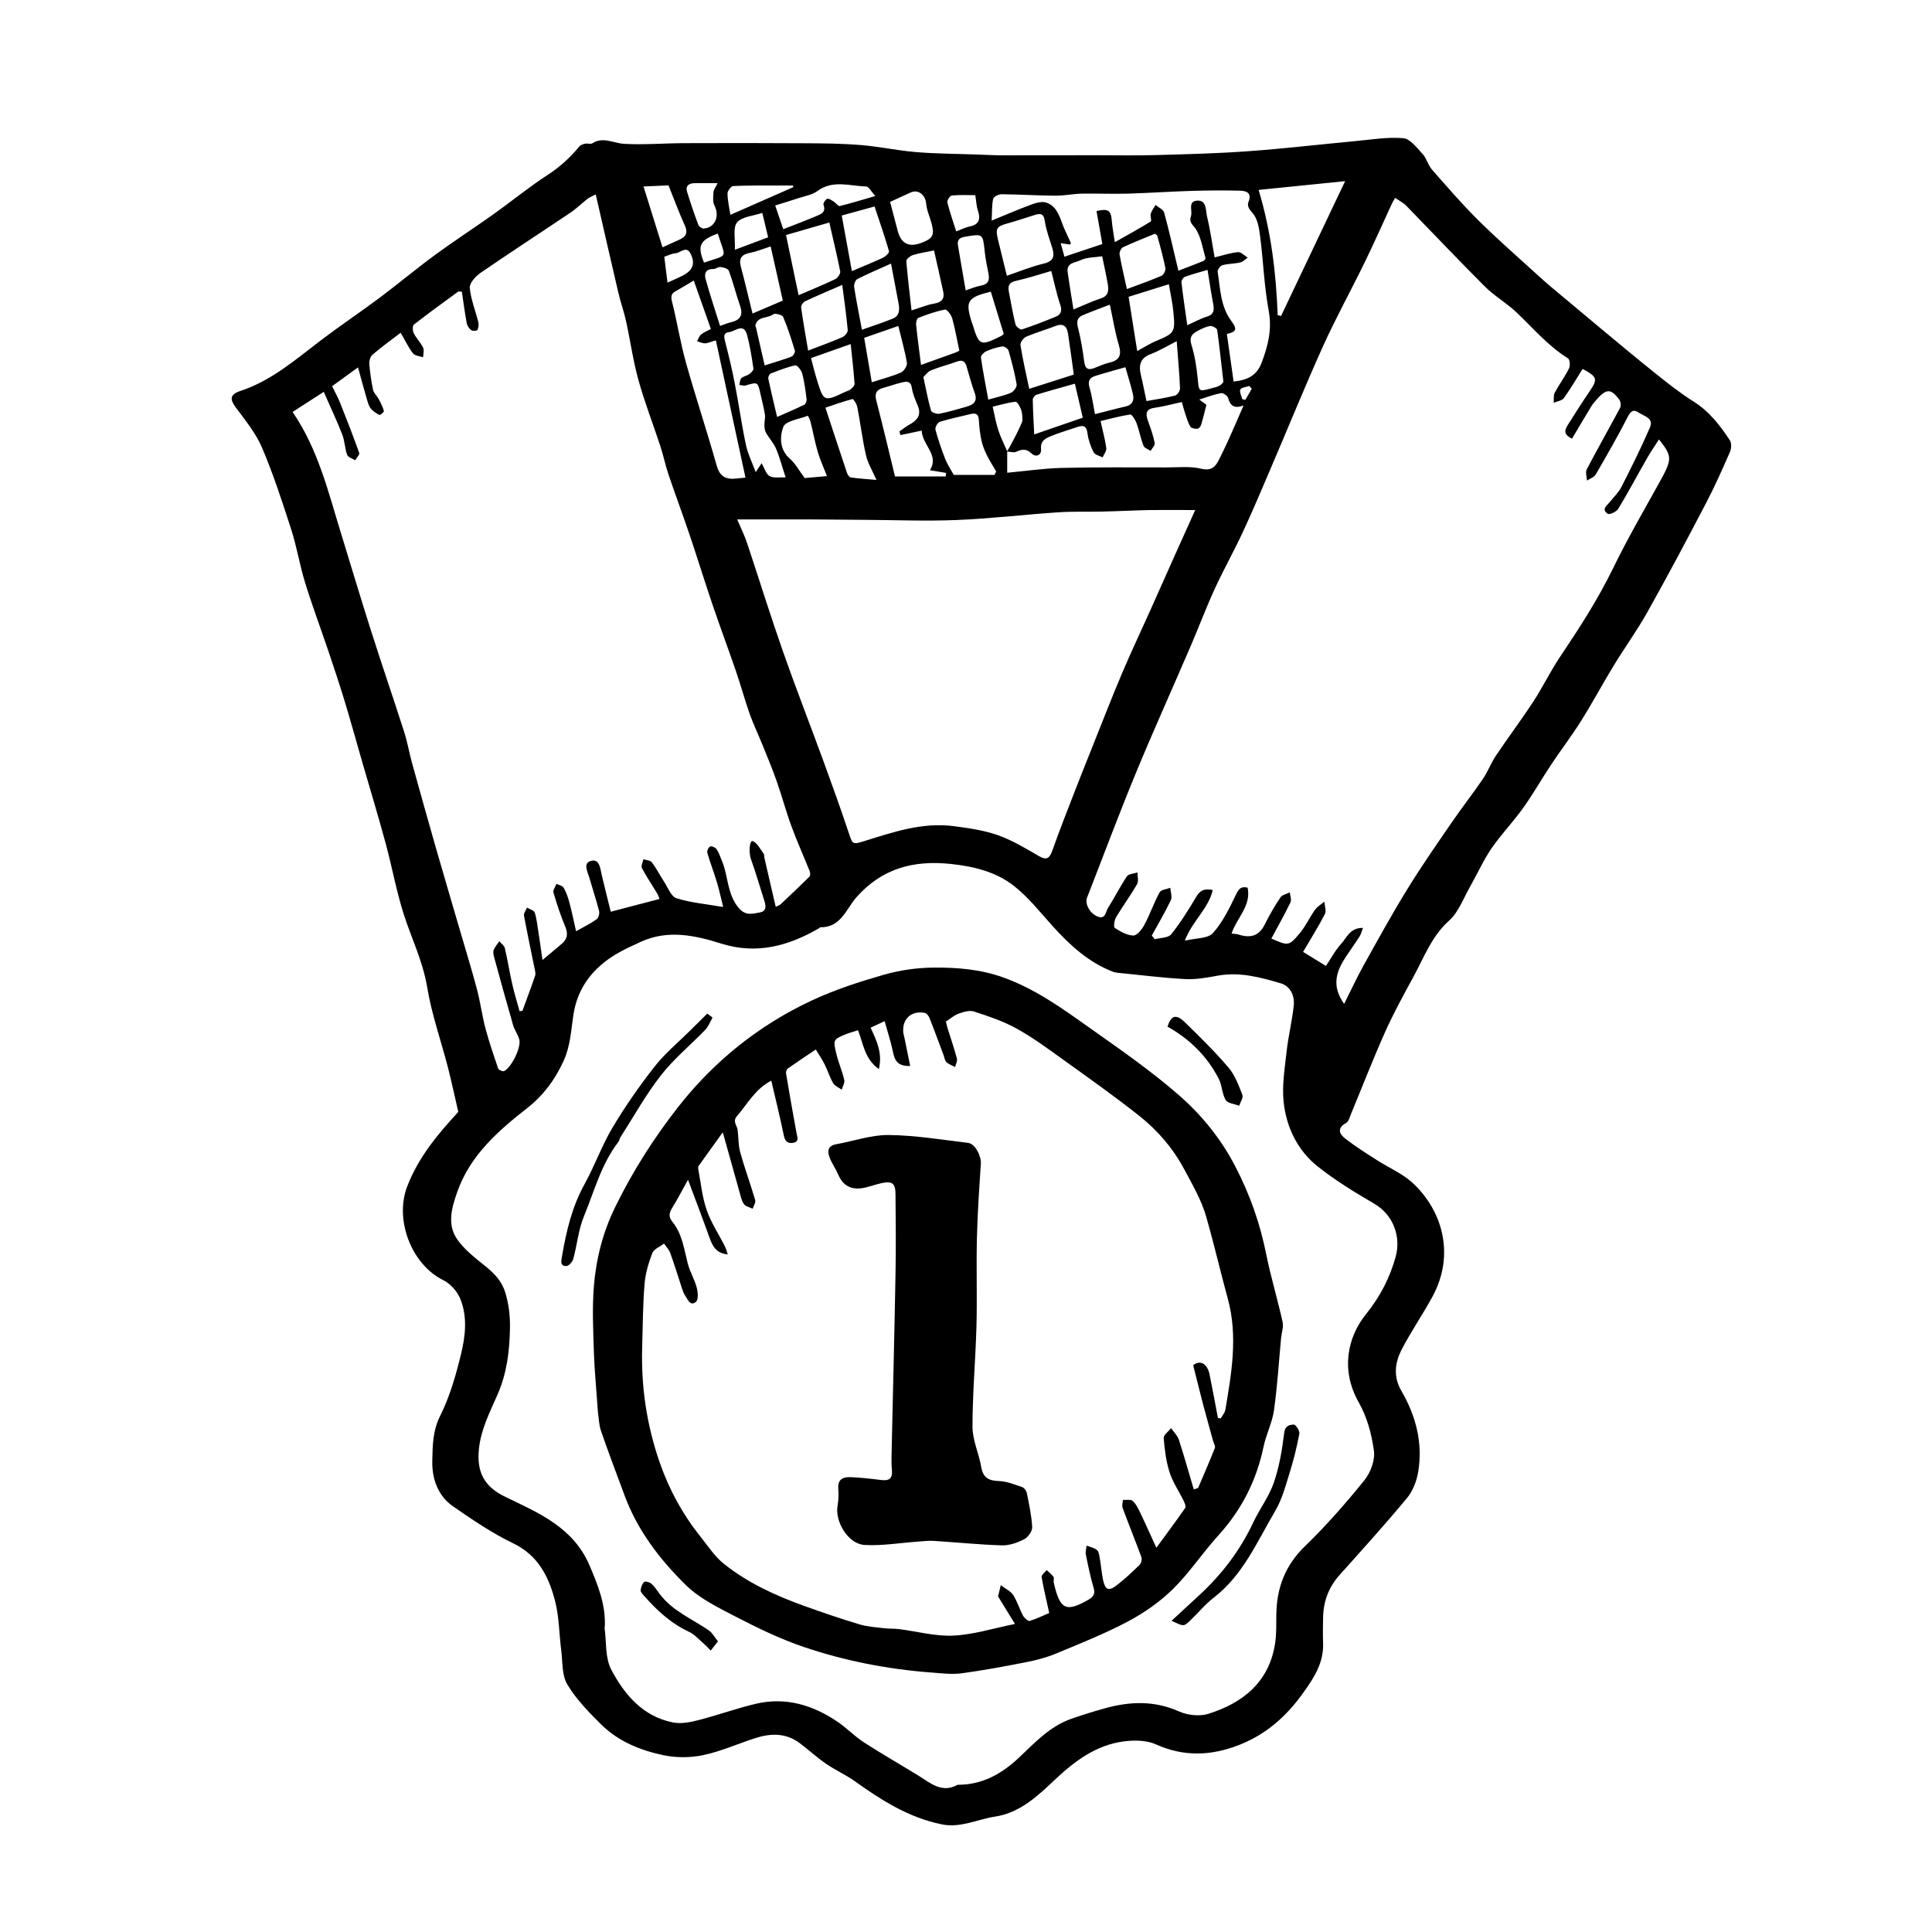
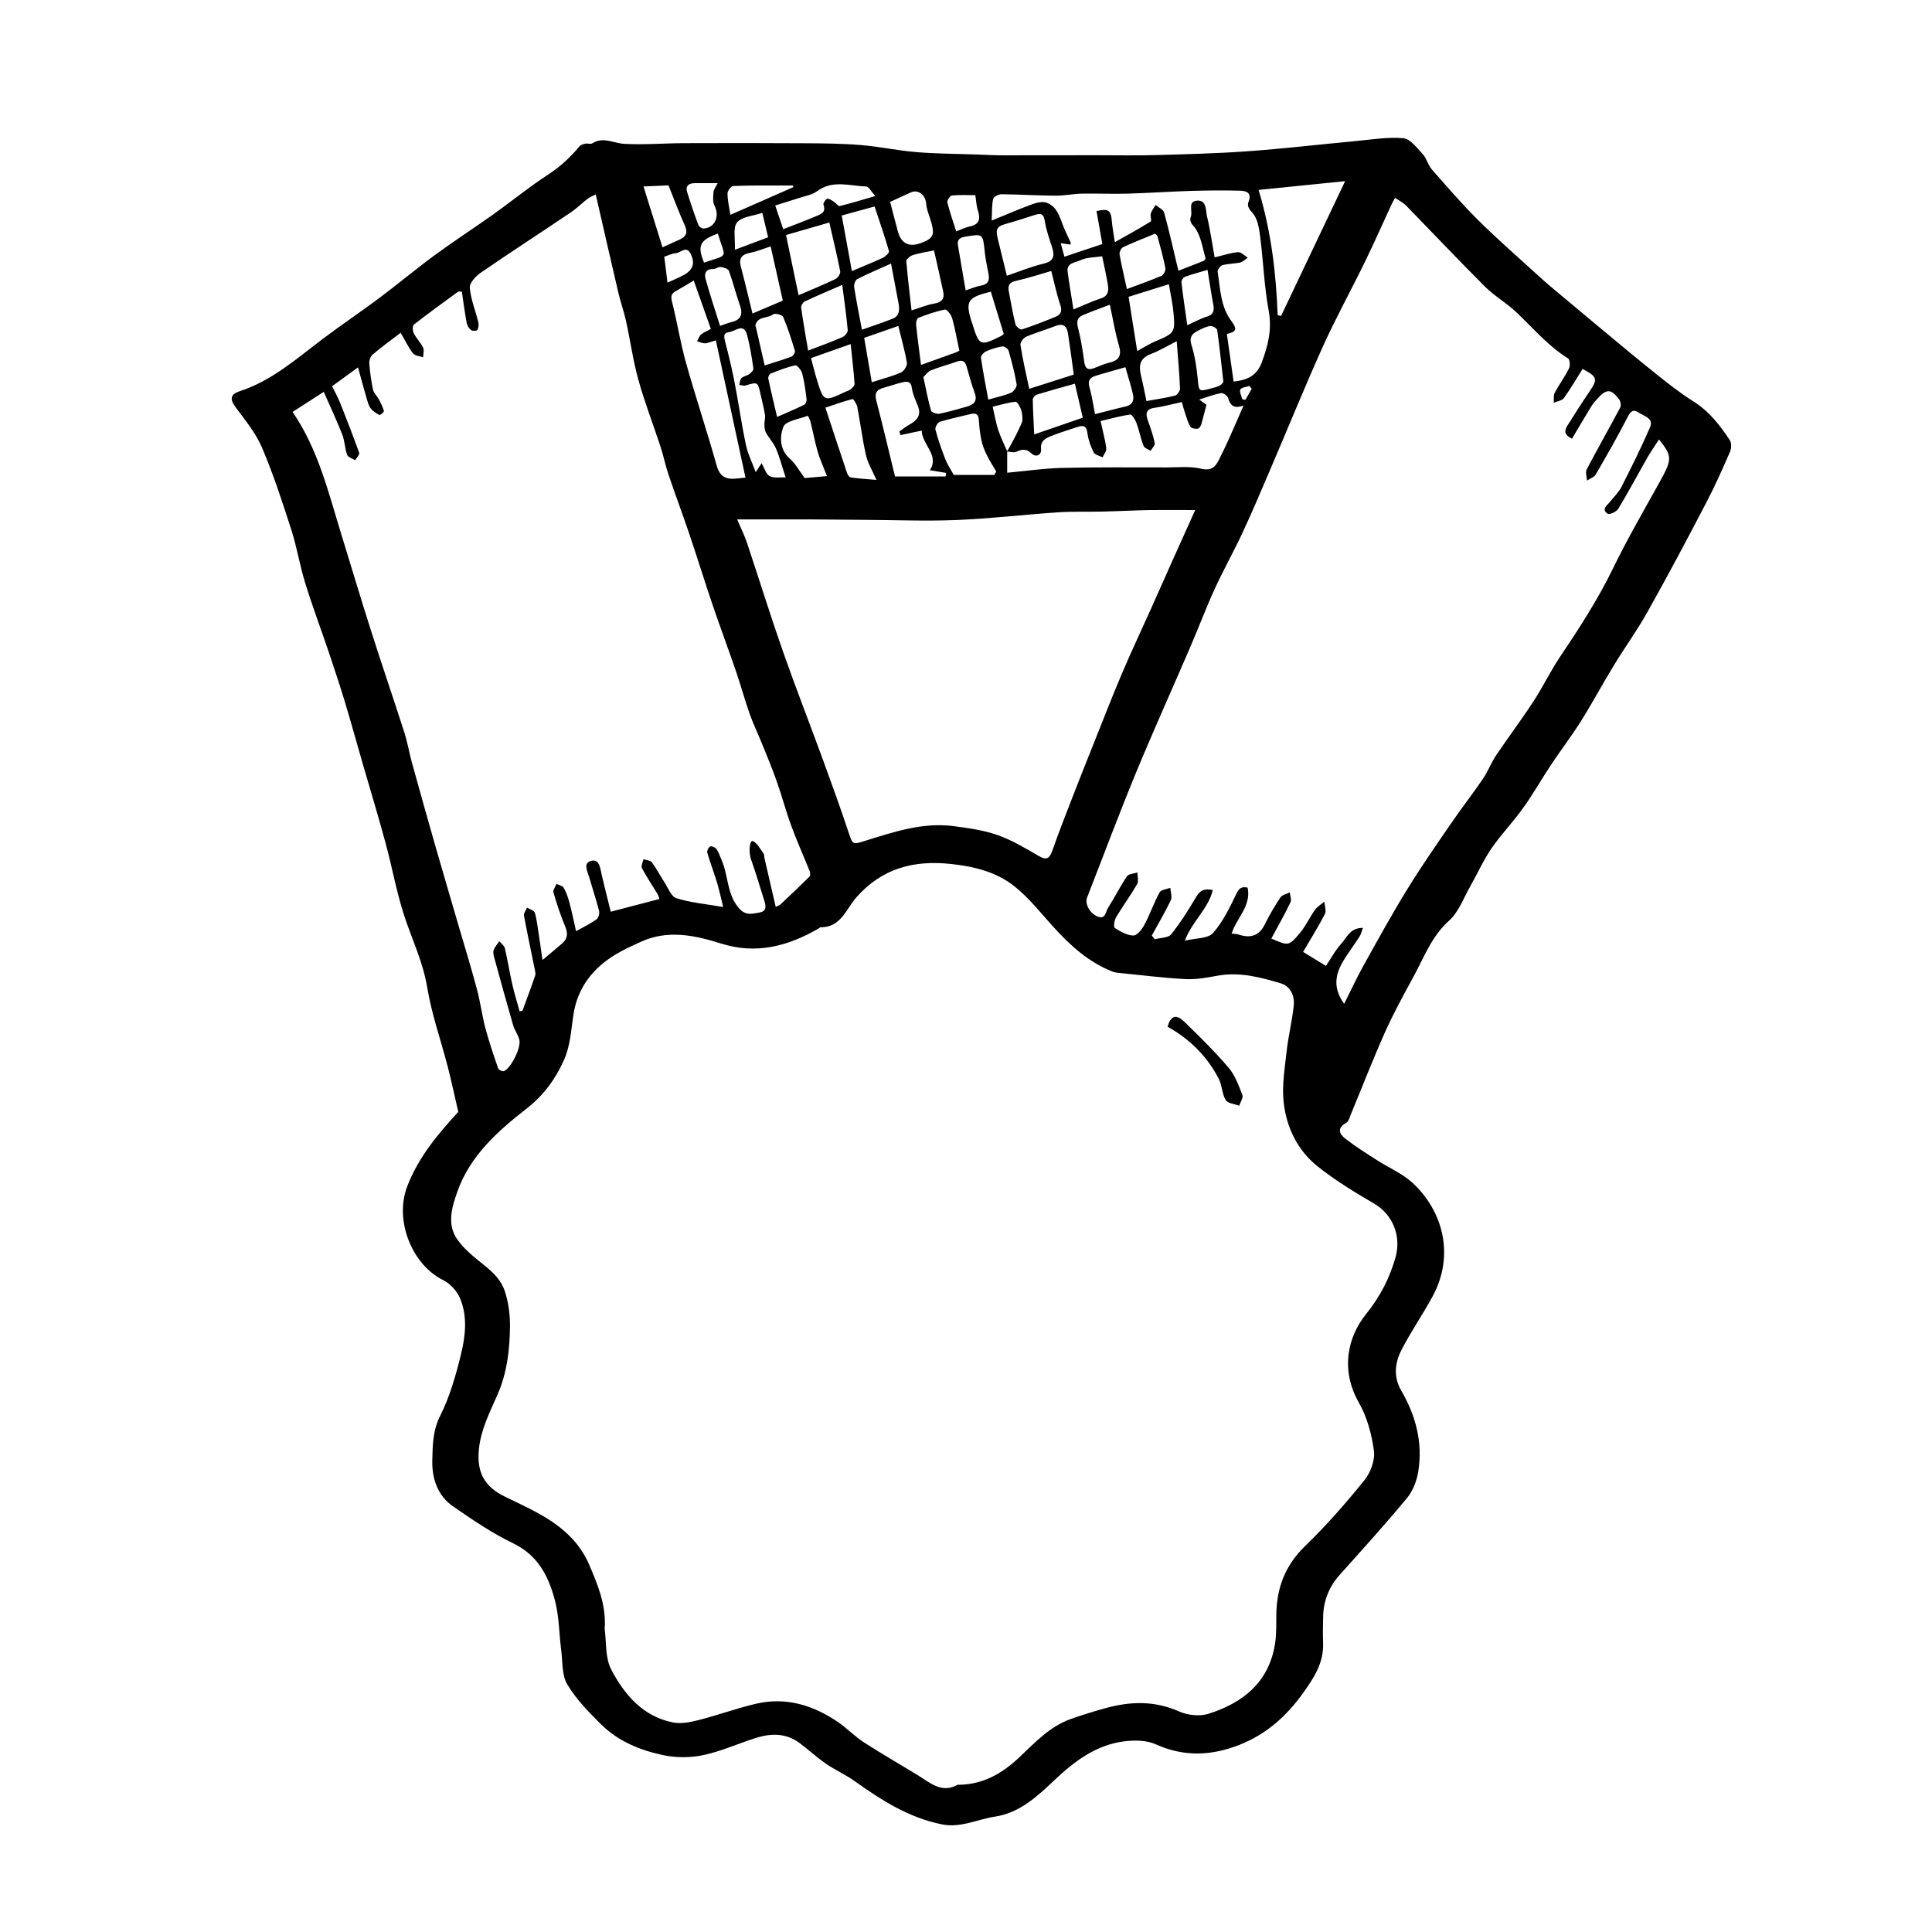
<svg xmlns="http://www.w3.org/2000/svg" width="300" height="300" viewBox="0 0 300 300" fill="none">
  <path d="M71.178 172.717C70.562 170.082 70.103 167.88 69.54 165.691C68.465 161.549 67.023 157.485 66.328 153.277C65.672 149.318 63.942 145.818 62.736 142.096C61.569 138.478 60.901 134.715 59.905 131.032C58.804 126.942 57.571 122.891 56.392 118.828C55.448 115.537 54.53 112.247 53.547 108.97C52.747 106.335 51.882 103.74 51.004 101.131C49.798 97.566 48.474 94.052 47.373 90.461C46.547 87.787 46.101 84.981 45.249 82.307C43.86 77.994 42.457 73.669 40.688 69.513C39.73 67.272 38.105 65.279 36.624 63.286C35.667 62.015 35.693 61.255 37.266 60.73C42.169 59.131 45.957 55.775 49.955 52.747C52.879 50.532 55.933 48.487 58.869 46.298C61.792 44.109 64.585 41.762 67.534 39.599C70.483 37.436 73.564 35.444 76.553 33.32C79.423 31.275 82.15 29.034 85.099 27.12C86.974 25.901 88.547 24.446 89.963 22.742C90.159 22.506 90.553 22.375 90.88 22.309C91.234 22.23 91.706 22.427 91.968 22.257C93.672 21.169 95.285 22.257 96.936 22.335C99.991 22.506 103.071 22.244 106.139 22.23C112.378 22.204 118.631 22.204 124.871 22.244C127.794 22.257 130.717 22.283 133.628 22.519C136.525 22.755 139.382 23.384 142.279 23.62C145.465 23.882 148.676 23.882 151.875 24C153.172 24.052 154.47 24.118 155.768 24.118C160.592 24.118 165.416 24.118 170.24 24.105C173.32 24.105 176.414 24.17 179.495 24.079C184.24 23.948 188.985 23.83 193.704 23.489C199.236 23.096 204.768 22.44 210.287 21.929C212.83 21.693 215.399 21.247 217.903 21.457C218.978 21.549 220.026 22.964 220.918 23.934C221.534 24.603 221.744 25.625 222.334 26.307C224.706 29.008 227.053 31.734 229.609 34.264C232.611 37.227 235.796 40.006 238.916 42.85C239.532 43.414 240.161 43.964 240.79 44.502C243.334 46.639 245.89 48.775 248.446 50.899C251.29 53.258 254.122 55.644 257.019 57.951C258.933 59.485 260.86 61.019 262.931 62.316C265.382 63.85 267.073 66.026 268.607 68.36C268.895 68.805 268.856 69.67 268.62 70.195C267.453 72.869 266.26 75.543 264.91 78.126C261.948 83.802 258.946 89.451 255.813 95.036C254.227 97.88 252.3 100.528 250.596 103.32C248.839 106.204 247.253 109.18 245.457 112.024C244.002 114.345 242.324 116.521 240.817 118.802C239.349 121.004 238.051 123.324 236.504 125.474C234.957 127.637 233.096 129.564 231.588 131.753C230.317 133.614 229.386 135.725 228.259 137.704C227.236 139.5 226.489 141.637 225.008 142.961C222.32 145.373 221.154 148.584 219.541 151.56C217.981 154.418 216.408 157.288 215.071 160.264C213.21 164.433 211.558 168.693 209.815 172.901C209.592 173.425 209.435 174.146 209.028 174.369C207.547 175.182 207.98 176.099 208.897 176.807C210.444 178.013 212.122 179.062 213.774 180.124C215.622 181.316 217.746 182.208 219.345 183.676C224.051 188.028 225.912 194.871 222.478 201.255C220.957 204.073 219.122 206.708 217.654 209.552C216.605 211.584 216.317 213.76 217.601 215.963C219.856 219.843 220.957 224.037 220.223 228.521C219.987 229.949 219.397 231.509 218.493 232.597C215.124 236.674 211.558 240.594 208.032 244.539C206.328 246.44 205.489 248.642 205.45 251.172C205.423 252.483 205.397 253.794 205.45 255.092C205.568 258.146 204.099 260.44 202.369 262.852C199.76 266.509 196.628 269.288 192.485 270.927C188.159 272.644 183.873 272.841 179.481 270.861C178.04 270.206 176.126 270.193 174.5 270.403C170.201 270.966 166.871 273.457 163.79 276.367C161.103 278.91 158.363 281.493 154.51 282.082C151.757 282.502 149.161 283.878 146.251 283.288C141.139 282.253 136.878 279.552 132.723 276.577C131.307 275.567 129.669 274.846 128.227 273.85C126.824 272.88 125.566 271.713 124.202 270.691C122 269.026 119.588 269.131 117.124 269.944C114.476 270.809 111.88 271.976 109.167 272.539C107.187 272.959 104.972 272.959 102.993 272.539C99.427 271.792 96.019 270.403 93.371 267.794C91.431 265.88 89.465 263.861 88.088 261.554C87.223 260.112 87.38 258.041 87.144 256.232C86.817 253.715 86.83 251.133 86.214 248.695C85.244 244.88 83.605 241.524 79.646 239.624C76.382 238.051 73.341 235.979 70.352 233.908C67.966 232.257 67.062 229.595 67.127 226.816C67.18 224.483 67.18 222.176 68.347 219.856C69.854 216.854 70.798 213.511 71.598 210.221C72.279 207.416 72.607 204.414 71.453 201.635C70.981 200.494 69.92 199.315 68.819 198.777C63.89 196.339 61.255 189.431 63.208 184.292C64.991 179.586 68.163 175.929 71.152 172.665L71.178 172.717ZM156.345 70.103C156.751 69.605 158.757 65.725 158.757 65.292C158.757 64.728 158.744 64.139 158.56 63.627C158.39 63.142 157.944 62.356 157.695 62.382C156.489 62.513 155.309 62.88 154.143 63.155C154.444 64.466 154.641 65.646 155.008 66.773C155.375 67.901 155.925 68.976 156.397 70.077V73.406C159.399 73.131 162.099 72.725 164.813 72.659C170.266 72.528 175.732 72.581 181.186 72.581C182.955 72.581 184.804 72.371 186.495 72.777C188.094 73.157 188.723 72.515 189.3 71.348C189.811 70.326 190.309 69.29 190.781 68.255C191.528 66.59 192.249 64.912 193.101 62.959C191.633 63.509 191.03 62.985 190.702 61.805C190.611 61.451 189.916 60.979 189.601 61.045C188.5 61.255 187.425 61.661 186.219 62.041C186.717 62.408 187.111 62.697 187.334 62.854C187.032 63.994 186.809 64.991 186.508 65.974C186.429 66.223 186.141 66.577 185.931 66.577C185.564 66.603 185 66.511 184.843 66.262C184.476 65.646 184.279 64.938 184.043 64.243C183.834 63.627 183.676 62.998 183.519 62.434C181.959 62.762 180.661 63.129 179.337 63.313C177.856 63.509 177.869 64.283 178.275 65.397C178.682 66.511 179.075 67.652 179.311 68.805C179.377 69.146 178.892 69.605 178.669 70.011C178.289 69.749 177.699 69.579 177.568 69.225C177.122 68.084 176.899 66.852 176.48 65.698C176.283 65.174 175.759 64.322 175.496 64.361C173.805 64.624 172.154 65.082 170.895 65.384C171.262 67.049 171.616 68.307 171.787 69.592C171.839 70.037 171.42 70.549 171.21 71.021C170.725 70.772 170.017 70.627 169.82 70.234C169.362 69.33 168.995 68.307 168.863 67.298C168.732 66.157 168.26 65.974 167.304 66.302C165.875 66.787 164.42 67.206 163.03 67.783C162.257 68.111 161.536 68.53 161.654 69.723C161.746 70.693 160.867 71.06 160.199 70.431C159.373 69.644 158.731 69.736 157.826 70.142C157.42 70.326 156.856 70.142 156.358 70.116L156.345 70.103ZM93.869 252.693C94.184 254.908 93.935 257.399 94.918 259.26C96.963 263.154 99.847 266.549 104.526 267.466C105.772 267.702 107.187 267.427 108.459 267.099C111.474 266.326 114.423 265.251 117.452 264.543C122.092 263.481 126.3 264.792 130.141 267.414C131.53 268.371 132.723 269.629 134.139 270.547C136.918 272.343 139.789 273.981 142.607 275.712C144.495 276.878 146.238 278.504 148.702 277.14C148.742 277.114 148.807 277.14 148.86 277.14C152.609 277.101 155.584 275.423 158.259 272.893C160.697 270.586 163.03 268.056 166.334 266.903C168.038 266.3 169.781 265.762 171.525 265.277C175.418 264.189 179.219 264.032 183.073 265.749C184.397 266.339 186.245 266.549 187.609 266.129C193.036 264.425 197.099 261.174 198.004 255.131C198.214 253.702 198.174 252.221 198.187 250.766C198.227 246.584 199.551 243.071 202.671 240.056C205.948 236.884 208.976 233.423 211.847 229.871C212.817 228.678 213.538 226.738 213.341 225.283C213 222.7 212.266 220 210.981 217.758C208.15 212.751 209.212 207.652 212.135 204.034C214.298 201.346 215.819 198.423 216.723 195.133C217.562 192.039 216.382 188.657 213.38 186.901C210.352 185.131 207.311 183.283 204.571 181.094C201.478 178.616 199.76 175.064 199.328 171.184C199.04 168.588 199.498 165.888 199.787 163.253C200.049 160.88 200.639 158.547 200.888 156.174C201.058 154.614 200.39 153.133 198.83 152.674C195.684 151.743 192.498 150.891 189.129 151.494C187.451 151.796 185.734 152.124 184.043 152.032C180.53 151.848 177.03 151.39 173.53 151.049C173.32 151.022 173.111 150.996 172.914 150.931C169.06 149.463 166.15 146.788 163.437 143.787C161.523 141.663 159.714 139.356 157.485 137.599C154.68 135.371 151.219 134.532 147.628 134.152C141.86 133.549 136.97 134.82 132.972 139.343C131.412 141.112 130.573 144.036 127.414 143.983C127.322 143.983 127.244 144.101 127.152 144.154C122.407 146.906 117.478 148.243 112.011 146.526C107.895 145.228 103.714 144.324 99.519 146.238C98.208 146.841 96.884 147.431 95.639 148.178C92.073 150.315 89.688 153.356 89.045 157.537C88.678 159.936 88.586 162.348 87.551 164.655C86.214 167.618 84.392 170.082 81.849 172.075C77.313 175.627 73 179.416 71.008 185.066C70.156 187.478 69.382 190.125 70.981 192.419C72.096 194.032 73.747 195.303 75.307 196.562C76.697 197.689 77.877 198.843 78.44 200.652C79.004 202.474 79.214 204.243 79.188 206.157C79.135 209.749 78.716 213.223 77.26 216.539C76.068 219.279 74.678 221.927 74.364 225.021C73.996 228.665 75.242 230.893 78.532 232.466C83.657 234.931 88.98 237.172 91.496 242.979C92.847 246.112 94.105 249.219 93.908 252.719L93.869 252.693ZM208.74 155.833C209.802 153.723 210.693 151.783 211.729 149.921C213.944 145.949 216.133 141.951 218.519 138.084C220.695 134.545 223.068 131.137 225.427 127.702C226.987 125.421 228.704 123.245 230.251 120.964C231.038 119.811 231.523 118.474 232.296 117.32C234.21 114.476 236.268 111.736 238.143 108.865C239.598 106.637 240.751 104.212 242.232 102.009C245.221 97.566 248.118 93.082 250.478 88.245C252.628 83.802 255.118 79.515 257.517 75.189C259.693 71.296 259.746 70.942 257.609 68.228C256.993 69.198 256.363 70.09 255.826 71.021C254.305 73.682 252.863 76.395 251.277 79.017C251.002 79.463 249.927 79.961 249.652 79.777C248.59 79.082 249.534 78.506 249.993 77.929C250.609 77.155 251.356 76.448 251.789 75.582C253.335 72.541 254.856 69.487 256.206 66.367C256.835 64.925 255.302 64.637 254.463 64.073C253.702 63.549 253.27 63.745 252.798 64.65C251.225 67.704 249.521 70.693 247.79 73.669C247.541 74.101 246.886 74.311 246.427 74.626C246.401 74.036 246.152 73.328 246.388 72.882C248.079 69.657 249.875 66.498 251.579 63.3C251.749 62.985 251.657 62.343 251.435 62.041C250.163 60.35 249.468 60.337 248.04 61.91C247.686 62.29 247.345 62.697 247.069 63.142C246.06 64.794 245.09 66.459 244.094 68.124C243.019 67.586 242.783 67.036 243.399 66.066C244.513 64.296 245.628 62.539 246.794 60.822C248.131 58.869 248.066 58.528 245.746 57.283C244.789 58.79 243.884 60.363 242.835 61.818C242.534 62.225 241.8 62.303 241.262 62.539C241.302 62.015 241.197 61.399 241.42 60.979C242.101 59.695 242.993 58.515 243.635 57.204C243.845 56.798 243.766 55.815 243.478 55.644C240.345 53.704 238.011 50.886 235.377 48.408C233.869 47.006 232.034 45.944 230.579 44.502C226.45 40.373 222.438 36.126 218.362 31.944C217.89 31.472 217.26 31.157 216.631 30.725C216.369 31.197 216.225 31.419 216.12 31.655C214.717 34.684 213.38 37.725 211.912 40.727C209.775 45.118 207.403 49.404 205.397 53.848C202.54 60.193 199.931 66.642 197.191 73.026C195.802 76.277 194.425 79.528 192.931 82.74C191.555 85.689 189.942 88.547 188.592 91.509C187.268 94.393 186.154 97.382 184.895 100.305C182.064 106.899 179.101 113.44 176.362 120.073C173.727 126.457 171.315 132.946 168.798 139.382C168.418 140.365 169.244 141.873 170.476 142.331C171.682 142.79 171.669 141.597 172.023 141.034C173.045 139.408 173.923 137.678 174.985 136.079C175.247 135.685 176.06 135.672 176.624 135.476C176.624 136.092 176.834 136.839 176.558 137.311C175.549 139.054 174.343 140.693 173.307 142.423C173.032 142.882 172.888 143.944 173.098 144.088C173.976 144.652 174.998 145.242 175.981 145.268C176.545 145.281 177.319 144.324 177.686 143.629C178.564 141.991 179.167 140.208 180.058 138.569C180.281 138.15 181.146 138.084 181.723 137.861C181.762 138.517 182.051 139.277 181.802 139.788C180.91 141.663 179.849 143.446 178.852 145.268C179.01 145.464 179.154 145.648 179.311 145.845C180.176 145.609 181.408 145.648 181.854 145.084C183.309 143.275 184.554 141.27 185.747 139.264C186.311 138.307 186.94 137.914 188.317 138.202C187.635 141.125 185.171 142.961 183.978 146.067C185.669 145.661 187.556 145.766 188.343 144.888C189.89 143.157 190.951 140.929 191.974 138.805C192.42 137.888 192.813 137.625 193.731 137.835C194.32 140.68 192.026 142.528 191.24 144.966C191.659 145.019 191.987 145.006 192.262 145.097C194.084 145.7 195.487 145.412 196.405 143.524C197.113 142.082 197.938 140.68 198.83 139.343C199.105 138.936 199.787 138.818 200.285 138.569C200.324 139.094 200.586 139.723 200.377 140.129C199.459 142.03 198.41 143.878 197.414 145.74C200.049 146.88 200.114 146.946 201.845 144.888C202.762 143.787 203.365 142.436 204.204 141.257C204.571 140.758 205.161 140.418 205.646 140.011C205.686 140.654 205.987 141.44 205.725 141.938C204.716 143.905 203.536 145.766 202.343 147.811C203.378 148.44 204.545 149.161 205.895 149.987C206.695 148.794 207.35 147.536 208.281 146.526C209.133 145.596 209.644 144.036 211.637 144.088C211.414 144.665 211.335 145.058 211.139 145.373C210.444 146.461 209.684 147.509 208.976 148.584C207.547 150.773 206.682 153.015 208.701 155.86L208.74 155.833ZM112.287 140.798C111.933 139.382 111.671 138.137 111.304 136.931C110.845 135.41 110.255 133.916 109.822 132.382C109.744 132.12 110.045 131.517 110.281 131.438C110.543 131.346 111.081 131.596 111.264 131.858C111.618 132.356 111.802 132.972 112.051 133.549C113.113 135.974 112.85 138.818 114.738 141.021C115.8 142.253 116.875 141.873 117.963 141.689C119.156 141.479 118.907 140.549 118.631 139.697C117.963 137.625 117.373 135.541 116.639 133.496C116.18 132.238 116.416 130.363 116.927 130.612C117.622 130.953 118.055 131.858 118.566 132.539C118.684 132.684 118.644 132.946 118.684 133.155C119.26 135.672 119.837 138.176 120.453 140.811C120.781 140.654 121.03 140.588 121.201 140.431C122.708 139.015 124.216 137.586 125.684 136.131C125.841 135.974 125.828 135.528 125.736 135.292C124.792 132.946 123.744 130.625 122.878 128.253C122.026 125.946 121.41 123.573 120.584 121.253C119.903 119.3 119.09 117.386 118.317 115.472C117.701 113.938 116.966 112.431 116.416 110.871C115.643 108.669 115.026 106.401 114.266 104.185C113.073 100.712 111.789 97.277 110.609 93.803C109.377 90.172 108.249 86.502 107.017 82.858C105.981 79.803 104.854 76.788 103.819 73.734C103.32 72.266 103.019 70.732 102.534 69.264C101.407 65.83 100.083 62.448 99.126 58.974C98.3 55.998 97.88 52.904 97.212 49.863C96.897 48.395 96.373 46.979 96.032 45.511C94.852 40.491 93.712 35.444 92.506 30.187C91.903 30.502 91.523 30.646 91.221 30.882C90.317 31.59 89.504 32.403 88.56 33.032C83.907 36.165 79.214 39.206 74.586 42.391C73.839 42.916 72.882 43.964 72.948 44.685C73.105 46.481 73.826 48.225 74.272 50.008C74.364 50.401 74.311 50.886 74.127 51.24C74.049 51.384 73.38 51.423 73.171 51.266C72.843 51.03 72.555 50.597 72.476 50.191C72.174 48.552 71.951 46.888 71.716 45.288C71.335 45.288 71.204 45.249 71.139 45.288C68.832 46.979 66.511 48.644 64.27 50.401C64.034 50.584 64.06 51.371 64.244 51.738C64.637 52.524 65.319 53.193 65.699 53.979C65.895 54.386 65.712 54.976 65.699 55.474C65.161 55.29 64.427 55.251 64.139 54.884C63.431 53.979 62.946 52.918 62.212 51.672C60.73 52.813 59.223 53.888 57.82 55.094C57.493 55.382 57.309 56.051 57.349 56.523C57.453 57.86 57.65 59.197 57.925 60.521C58.03 61.032 58.515 61.438 58.777 61.923C59.105 62.526 59.42 63.155 59.616 63.811C59.656 63.955 59.039 64.493 58.935 64.44C58.437 64.191 57.912 63.863 57.571 63.431C57.244 63.011 57.099 62.421 56.942 61.897C56.483 60.337 56.064 58.751 55.592 57.047C54.137 58.096 52.892 59.013 51.568 59.97C52.026 60.901 52.511 61.766 52.865 62.684C53.875 65.213 54.858 67.757 55.776 70.326C55.867 70.601 55.369 71.086 55.146 71.466C54.714 71.191 54.045 71.007 53.901 70.627C53.534 69.605 53.534 68.451 53.141 67.455C52.276 65.24 51.253 63.103 50.27 60.848C48.487 62.002 46.993 62.959 45.433 63.968C49.379 69.723 50.952 76.317 52.931 82.74C54.491 87.813 56.011 92.912 57.624 97.972C59.289 103.215 61.084 108.419 62.762 113.663C63.274 115.236 63.536 116.888 63.981 118.487C65.188 122.839 66.407 127.191 67.652 131.543C68.871 135.777 70.116 139.998 71.349 144.219C72.266 147.365 73.236 150.498 74.075 153.67C74.599 155.663 74.862 157.721 75.386 159.713C75.95 161.811 76.657 163.869 77.365 165.927C77.444 166.15 78.06 166.412 78.27 166.32C79.397 165.783 80.944 162.676 80.642 161.444C80.446 160.657 79.895 159.963 79.672 159.176C78.65 155.65 77.68 152.11 76.71 148.571C76.618 148.23 76.54 147.798 76.671 147.483C76.867 147.011 77.234 146.605 77.536 146.159C77.837 146.513 78.296 146.828 78.388 147.221C78.834 149.096 79.122 150.996 79.555 152.871C79.869 154.273 80.302 155.637 80.682 157.026L81.127 156.948C81.783 155.139 82.478 153.33 83.094 151.507C83.199 151.193 83.094 150.787 83.015 150.419C82.465 147.68 81.875 144.94 81.364 142.187C81.298 141.807 81.665 141.348 81.835 140.929C82.255 141.191 82.936 141.361 83.041 141.715C83.369 142.803 83.474 143.944 83.657 145.071C83.854 146.303 84.011 147.549 84.234 149.069C85.44 148.047 86.371 147.3 87.275 146.513C88.141 145.766 88.219 144.94 87.76 143.852C87.04 142.148 86.463 140.365 85.938 138.582C85.834 138.215 86.24 137.704 86.41 137.245C86.79 137.442 87.354 137.534 87.525 137.848C87.931 138.556 88.206 139.356 88.416 140.142C88.796 141.558 89.085 143 89.451 144.599C90.71 143.891 91.746 143.393 92.65 142.738C92.938 142.528 93.122 141.846 93.03 141.479C92.585 139.736 92.008 138.019 91.51 136.275C91.234 135.331 90.448 133.955 91.877 133.654C93.122 133.391 93.214 134.925 93.45 135.921C93.895 137.822 94.38 139.71 94.839 141.571C97.579 140.85 99.965 140.234 102.403 139.592C102.272 139.251 102.206 139.002 102.075 138.779C101.275 137.455 100.397 136.157 99.676 134.794C99.506 134.466 99.82 133.876 99.912 133.418C100.358 133.575 100.987 133.588 101.223 133.903C101.931 134.846 102.468 135.921 103.124 136.918C103.714 137.822 104.212 139.212 105.038 139.474C107.214 140.169 109.547 140.365 112.287 140.837V140.798ZM114.463 80.642C115.092 82.124 115.629 83.185 115.996 84.3C117.858 89.871 119.588 95.481 121.528 101.013C123.534 106.742 125.749 112.405 127.834 118.107C129.184 121.79 130.508 125.487 131.753 129.21C132.408 131.15 132.343 131.189 134.309 130.573C138.792 129.17 143.275 127.663 148.06 128.279C150.367 128.581 152.727 128.908 154.903 129.669C157.144 130.455 159.229 131.713 161.3 132.919C162.571 133.667 162.991 133.247 163.423 132.028C164.525 128.921 165.731 125.854 166.923 122.787C167.88 120.322 168.863 117.871 169.847 115.406C171.289 111.802 172.691 108.17 174.212 104.592C175.654 101.197 177.227 97.867 178.734 94.511C179.94 91.824 181.133 89.124 182.339 86.423C183.335 84.182 184.345 81.953 185.59 79.2C182.89 79.2 180.687 79.174 178.485 79.2C176.034 79.253 173.569 79.384 171.118 79.436C168.837 79.489 166.543 79.397 164.262 79.554C159.019 79.908 153.789 80.537 148.545 80.747C143.774 80.944 139.002 80.747 134.231 80.721C131.425 80.708 128.633 80.669 125.828 80.655C122.157 80.655 118.487 80.655 114.476 80.655L114.463 80.642ZM183.021 42.024C184.371 41.5 185.616 41.028 186.849 40.53C187.006 40.464 187.229 40.189 187.189 40.084C186.757 38.564 186.521 36.925 185.721 35.614C185.315 34.933 184.568 34.618 184.922 33.609C185.223 32.77 184.384 31.288 185.852 31.157C187.399 31.026 187.202 32.652 187.425 33.609C187.923 35.654 188.212 37.764 188.605 39.966C189.929 39.652 191.069 39.258 192.236 39.154C192.708 39.114 193.246 39.704 193.744 40.006C193.363 40.268 193.01 40.648 192.59 40.753C191.686 40.963 190.729 40.936 189.837 41.172C189.496 41.264 189.025 41.88 189.077 42.195C189.496 44.83 189.496 47.582 191.227 49.876C192.171 51.135 191.948 51.541 190.506 51.856C190.86 54.333 191.214 56.798 191.554 59.249C193.835 59 195.186 58.253 195.92 56.286C196.903 53.665 197.532 51.174 197.008 48.277C196.3 44.463 196.169 40.556 195.671 36.689C195.513 35.431 195.277 33.95 194.504 33.084C193.94 32.455 193.626 31.97 193.862 31.367C194.438 29.912 193.521 29.637 192.525 29.61C190.06 29.545 187.583 29.571 185.105 29.637C181.775 29.742 178.459 29.964 175.143 30.069C172.744 30.135 170.345 30.03 167.959 30.069C166.609 30.096 165.272 30.397 163.922 30.384C161.116 30.371 158.311 30.187 155.506 30.161C155.06 30.161 154.3 30.541 154.221 30.882C153.998 31.813 154.064 32.809 153.985 34.251C156.279 33.32 158.246 32.455 160.264 31.721C160.959 31.472 161.863 31.236 162.506 31.472C164.157 32.062 164.551 33.714 165.128 35.182C165.468 36.034 165.901 36.846 166.268 37.685C166.294 37.738 166.242 37.843 166.202 37.974C165.77 37.908 165.337 37.856 164.708 37.764C164.918 38.538 165.075 39.114 165.285 39.861C167.343 39.18 169.27 38.524 171.171 37.895C170.843 36.008 170.554 34.382 170.266 32.77C172.128 32.35 172.521 32.639 172.652 34.408C172.731 35.326 172.914 36.23 173.111 37.607C175.156 36.453 176.951 35.47 178.682 34.395C178.865 34.277 178.577 33.556 178.695 33.163C178.839 32.691 179.18 32.272 179.442 31.826C179.901 32.219 180.635 32.534 180.766 33.006C181.553 35.85 182.182 38.734 182.968 41.985L183.021 42.024ZM115.76 74.18C114.214 66.996 112.693 59.983 111.159 52.852C110.32 53.088 109.888 53.311 109.442 53.311C109.036 53.311 108.643 53.101 108.236 52.983C108.446 52.629 108.577 52.184 108.865 51.934C109.298 51.581 109.835 51.384 110.386 51.082C109.495 48.552 108.643 46.127 107.725 43.558C106.755 44.135 105.877 44.685 104.972 45.184C104.264 45.564 104.133 45.97 104.343 46.809C105.143 49.968 105.641 53.193 106.519 56.326C108.013 61.661 109.783 66.931 111.277 72.266C111.762 74.009 112.719 74.481 114.292 74.311C114.751 74.258 115.21 74.219 115.734 74.167L115.76 74.18ZM195.435 29.492C197.414 36.047 198.148 42.457 198.397 48.933C198.568 48.972 198.751 49.024 198.922 49.064C202.199 42.182 205.463 35.286 208.871 28.129C204.113 28.614 199.787 29.047 195.422 29.492H195.435ZM139.841 67.56C139.775 67.376 139.71 67.193 139.644 67.009C140.143 66.669 140.601 66.275 141.126 65.987C142.332 65.332 143.131 64.545 142.528 63.038C142.161 62.133 141.729 61.215 141.598 60.258C141.44 59.092 140.746 59.223 140.025 59.393C139.068 59.616 138.15 59.957 137.193 60.219C136.131 60.494 135.777 61.045 136.066 62.172C137.101 66.183 138.058 70.208 138.976 73.983H146.841L146.907 73.433C146.041 73.288 145.163 73.144 144.39 73.013C145.91 70.68 143.21 69.12 143.118 66.865C141.912 67.114 140.877 67.337 139.828 67.56H139.841ZM121.987 74.114C121.41 72.358 121.056 70.955 120.493 69.644C120.113 68.766 119.405 68.019 118.933 67.18C118.736 66.839 118.71 66.38 118.697 65.974C118.684 65.436 118.867 64.873 118.775 64.361C118.605 63.286 118.317 62.225 118.081 61.15C117.661 59.288 117.674 59.301 115.774 59.852C115.485 59.944 115.131 59.8 114.804 59.773C114.895 59.419 114.882 58.948 115.118 58.725C115.433 58.423 115.97 58.358 116.337 58.096C116.626 57.886 117.032 57.492 116.993 57.23C116.731 55.487 116.468 53.73 116.01 52.026C115.485 50.06 114.187 51.45 113.231 51.567C112.234 51.699 112.431 52.354 112.614 53.101C113.152 55.185 113.663 57.296 114.069 59.406C114.699 62.618 115.144 65.869 115.826 69.081C116.114 70.457 116.77 71.755 117.347 73.315C117.74 72.725 117.976 72.371 118.264 71.925C118.697 72.672 118.933 73.616 119.51 73.931C120.178 74.285 121.148 74.088 121.961 74.127L121.987 74.114ZM122.053 36.492C122.682 39.508 123.337 42.641 124.006 45.839C125.959 45 127.86 44.227 129.721 43.335C130.088 43.152 130.534 42.496 130.468 42.142C129.97 39.612 129.354 37.109 128.777 34.552C126.431 35.234 124.399 35.811 122.066 36.492H122.053ZM154.418 73.734C154.51 73.564 154.601 73.38 154.693 73.21C154.182 72.332 153.618 71.479 153.186 70.575C152.832 69.841 152.53 69.067 152.373 68.281C152.163 67.272 152.058 66.223 151.993 65.187C151.94 64.322 151.534 64.099 150.76 64.283C149.148 64.676 147.51 65.017 145.923 65.502C145.596 65.607 145.163 66.367 145.255 66.708C145.661 68.255 146.199 69.775 146.775 71.27C147.103 72.109 147.614 72.869 148.099 73.747H154.431L154.418 73.734ZM156.332 42.824C158.232 42.182 160.107 41.395 162.06 40.936C163.633 40.556 163.79 39.757 163.384 38.459C162.951 37.082 162.44 35.706 162.231 34.29C162.047 33.045 161.457 33.137 160.618 33.399C159.255 33.818 157.905 34.29 156.515 34.67C154.732 35.155 154.536 35.457 154.981 37.266C155.414 39.049 155.86 40.845 156.345 42.824H156.332ZM166.74 58.174C166.425 55.906 166.15 53.835 165.835 51.777C165.665 50.663 165.114 50.139 163.882 50.624C162.388 51.214 160.828 51.646 159.36 52.275C158.927 52.459 158.39 53.18 158.455 53.573C158.809 55.815 159.32 58.017 159.819 60.376C162.244 59.603 164.407 58.908 166.753 58.161L166.74 58.174ZM163.24 42.077C161.562 42.562 159.648 43.191 157.708 43.624C156.633 43.86 156.489 44.436 156.659 45.315C156.987 47.006 157.262 48.697 157.682 50.361C157.76 50.702 158.429 51.227 158.652 51.161C160.422 50.584 162.165 49.903 163.895 49.195C164.708 48.867 164.97 48.316 164.643 47.346C164.066 45.655 163.712 43.899 163.24 42.077ZM125.487 54.438C127.349 53.717 129.105 53.101 130.809 52.354C131.189 52.197 131.661 51.607 131.635 51.253C131.425 48.946 131.098 46.652 130.783 44.24C128.725 45.131 126.837 45.931 124.989 46.796C124.701 46.927 124.36 47.451 124.399 47.74C124.701 49.929 125.094 52.118 125.487 54.438ZM176.598 54.504C177.804 53.848 178.59 53.337 179.442 52.983C182.392 51.738 182.51 51.633 182.208 48.487C182.077 47.071 181.762 45.682 181.5 44.135C179.35 44.803 177.437 45.406 175.247 46.088C175.68 48.801 176.113 51.515 176.584 54.504H176.598ZM138.373 40.923C136.472 41.788 134.755 42.496 133.103 43.348C132.802 43.506 132.579 44.187 132.631 44.567C132.972 46.757 133.418 48.933 133.837 51.2C135.515 50.611 137.088 50.099 138.609 49.483C139.684 49.051 139.71 48.107 139.526 47.111C139.159 45.197 138.805 43.27 138.36 40.936L138.373 40.923ZM128.174 63.313C129.341 66.865 130.416 70.142 131.517 73.419C131.609 73.708 131.884 74.114 132.133 74.141C133.418 74.324 134.716 74.403 136.092 74.521C135.45 73.052 134.742 71.912 134.466 70.68C133.903 68.202 133.601 65.659 133.116 63.169C133.025 62.723 132.526 61.936 132.382 61.963C130.953 62.33 129.551 62.841 128.187 63.3L128.174 63.313ZM132.29 42.09C134.086 41.33 135.633 40.714 137.128 40.006C137.521 39.822 138.111 39.232 138.045 39.009C137.377 36.702 136.59 34.434 135.804 32.062C134.047 32.547 132.513 32.966 130.704 33.464C131.229 36.309 131.74 39.127 132.277 42.09H132.29ZM143.38 58.541C143.813 60.547 144.114 62.185 144.573 63.772C144.652 64.047 145.465 64.322 145.871 64.243C147.287 63.968 148.676 63.549 150.066 63.155C151.154 62.854 151.835 62.33 151.35 61.019C150.852 59.655 150.485 58.24 150.066 56.837C149.817 55.985 149.319 55.867 148.519 56.169C147.208 56.654 145.845 56.981 144.56 57.506C144.062 57.702 143.708 58.253 143.393 58.541H143.38ZM172.337 47.307C170.817 47.897 169.453 48.382 168.129 48.946C167.277 49.3 167.146 49.903 167.382 50.846C167.841 52.603 168.116 54.399 168.365 56.208C168.496 57.191 168.903 57.519 169.807 57.191C170.594 56.916 171.354 56.523 172.154 56.339C173.74 55.998 174.225 55.251 173.74 53.612C173.137 51.594 172.809 49.483 172.337 47.307ZM121.62 35.588C123.377 34.893 125.041 34.29 126.654 33.596C127.362 33.281 128.332 33.045 127.873 31.813C127.781 31.577 128.161 30.987 128.45 30.869C128.699 30.777 129.131 31.105 129.459 31.302C129.8 31.511 130.154 32.049 130.39 31.996C132.146 31.564 133.89 31.026 135.922 30.436C135.253 29.715 134.899 28.968 134.506 28.955C131.963 28.89 129.328 27.88 126.903 29.676C126.103 30.266 124.989 30.436 124.006 30.764C122.839 31.157 121.659 31.498 120.375 31.904C120.807 33.189 121.201 34.343 121.62 35.588ZM116.849 48.684C118.579 47.936 120.047 47.32 121.554 46.678C120.873 43.65 120.27 40.95 119.667 38.262C118.448 38.655 117.491 39.062 116.481 39.258C115.184 39.508 114.686 40.084 115.04 41.421C115.656 43.715 116.193 46.036 116.849 48.684ZM178.026 62.277C179.442 62.015 180.976 61.805 182.47 61.425C182.811 61.333 183.257 60.678 183.231 60.298C183.139 58.017 182.929 55.749 182.719 52.983C181.212 53.743 180.006 54.477 178.695 54.976C177.069 55.592 176.781 56.68 177.148 58.2C177.463 59.498 177.712 60.822 178.026 62.29V62.277ZM128.41 73.944C127.82 72.397 127.309 71.309 126.981 70.169C126.536 68.635 126.247 67.049 125.854 65.489C125.775 65.148 125.461 64.558 125.435 64.558C124.098 65.082 121.987 65.358 121.633 66.288C121.069 67.783 121.017 69.828 122.682 71.257C123.495 71.964 124.032 73 124.95 74.232C125.762 74.167 127.047 74.049 128.397 73.931L128.41 73.944ZM148.965 54.451C148.571 52.616 148.296 50.991 147.85 49.404C147.693 48.867 147.025 48.015 146.736 48.067C145.334 48.343 143.957 48.828 142.607 49.352C142.371 49.444 142.214 50.073 142.253 50.427C142.463 52.459 142.738 54.477 143.013 56.667C144.966 55.972 146.657 55.369 148.348 54.753C148.584 54.674 148.794 54.53 148.965 54.451ZM174.998 44.882C177.004 44.135 178.708 43.532 180.36 42.824C180.687 42.68 181.028 41.998 180.963 41.644C180.635 39.979 180.176 38.328 179.731 36.689C179.678 36.479 179.39 36.335 179.337 36.296C177.581 37.017 175.955 37.659 174.369 38.393C174.081 38.538 173.792 39.154 173.845 39.494C174.146 41.212 174.553 42.903 174.985 44.882H174.998ZM138.216 31.354C138.569 32.678 138.989 34.264 139.395 35.85C139.911 37.808 141.113 38.437 143 37.738C144.862 37.043 145.15 36.545 144.639 34.644C144.377 33.635 143.892 32.639 143.813 31.616C143.708 30.279 142.581 29.348 141.414 29.886C140.431 30.345 139.448 30.79 138.202 31.354H138.216ZM168.129 64.847C167.71 63.064 167.317 61.333 166.91 59.577C164.813 60.167 162.86 60.704 160.946 61.294C160.697 61.373 160.369 61.792 160.369 62.054C160.395 63.772 160.5 65.476 160.592 67.455C163.148 66.577 165.573 65.738 168.129 64.86V64.847ZM145.032 38.891C143.747 39.154 142.725 39.298 141.742 39.612C141.335 39.743 140.706 40.255 140.732 40.543C140.942 43.139 141.27 45.721 141.545 48.199C142.974 47.753 143.983 47.32 145.019 47.15C146.186 46.953 146.71 46.442 146.461 45.275C146.015 43.204 145.543 41.146 145.032 38.891ZM139.5 50.611C137.704 51.24 136.079 51.803 134.191 52.459C134.584 54.753 134.978 57.008 135.371 59.354C136.983 58.843 138.491 58.45 139.893 57.846C140.352 57.65 140.89 56.811 140.824 56.352C140.523 54.517 139.998 52.721 139.487 50.597L139.5 50.611ZM132.094 53.429C129.826 54.228 127.978 54.884 125.933 55.605C126.247 56.785 126.549 58.017 126.929 59.236C127.886 62.343 128.03 62.382 131.163 60.888C131.491 60.73 131.871 60.639 132.133 60.416C132.395 60.206 132.723 59.839 132.697 59.577C132.553 57.584 132.317 55.605 132.094 53.442V53.429ZM166.687 48.054C168.195 47.438 169.532 46.796 170.935 46.337C172.075 45.97 172.18 45.17 172.036 44.266C171.813 42.837 171.472 41.421 171.144 39.796C170.004 39.979 168.732 39.927 167.736 40.425C167.028 40.779 165.573 40.779 165.783 42.221C166.032 44.056 166.347 45.891 166.687 48.067V48.054ZM189.968 59.288C189.628 56.365 189.365 53.783 188.998 51.227C188.959 50.964 188.225 50.571 187.884 50.624C187.189 50.742 186.521 51.082 185.892 51.423C185.066 51.869 184.646 52.393 185 53.534C185.525 55.199 185.8 56.968 185.97 58.712C186.18 60.835 186.088 60.848 188.107 60.298C188.553 60.18 189.025 60.075 189.431 59.852C189.745 59.669 189.955 59.315 189.981 59.275L189.968 59.288ZM99.925 28.955C100.961 32.285 101.918 35.339 102.875 38.406C103.937 37.921 104.736 37.554 105.536 37.2C106.558 36.742 106.834 36.099 106.335 34.998C105.444 33.032 104.697 31.013 103.805 28.785C102.731 28.837 101.472 28.89 99.925 28.955ZM174.749 57.021C173.124 57.492 171.59 57.899 170.083 58.371C169.204 58.646 168.877 59.17 169.178 60.167C169.558 61.438 169.729 62.788 170.03 64.309C171.708 63.889 173.242 63.47 174.789 63.116C175.929 62.854 176.139 62.067 175.903 61.124C175.588 59.813 175.182 58.528 174.749 57.021ZM118.736 56.745C120.27 56.26 121.594 55.867 122.892 55.382C123.167 55.277 123.508 54.7 123.429 54.464C122.892 52.682 122.328 50.912 121.607 49.208C121.476 48.893 120.335 48.592 120.073 48.801C119.195 49.483 117.622 49.051 117.294 50.545C117.281 50.637 117.373 50.742 117.386 50.833C117.832 52.747 118.264 54.674 118.736 56.732V56.745ZM120.676 64.742C122.171 64.086 123.534 63.509 124.871 62.854C125.094 62.749 125.277 62.29 125.251 62.015C125.081 60.665 124.91 59.315 124.569 58.004C124.438 57.492 123.77 56.667 123.495 56.732C122.184 57.008 120.925 57.519 119.667 58.004C119.457 58.082 119.247 58.554 119.3 58.79C119.719 60.783 120.204 62.762 120.663 64.728L120.676 64.742ZM153.461 62.054C154.942 61.622 156.03 61.412 157 60.979C157.42 60.796 157.931 60.062 157.865 59.682C157.564 57.912 157.105 56.169 156.607 54.438C156.515 54.137 155.925 53.743 155.624 53.796C154.772 53.927 153.92 54.202 153.12 54.556C152.766 54.714 152.281 55.225 152.32 55.513C152.622 57.65 153.041 59.76 153.461 62.054ZM111.802 50.611C112.588 50.335 113.021 50.152 113.48 50.047C114.908 49.719 115.433 48.972 114.922 47.504C114.292 45.695 113.834 43.833 113.178 42.051C113.06 41.723 112.352 41.513 111.907 41.461C111.54 41.408 111.133 41.788 110.74 41.775C109.573 41.749 109.337 42.496 109.56 43.309C110.229 45.734 111.028 48.12 111.815 50.624L111.802 50.611ZM149.948 45.092C150.865 44.79 151.56 44.476 152.294 44.358C153.461 44.161 153.697 43.506 153.487 42.47C153.264 41.356 153.028 40.228 152.91 39.088C152.609 36.257 152.648 36.283 149.804 36.768C148.925 36.912 148.611 37.318 148.755 38.131C149.135 40.373 149.528 42.601 149.948 45.092ZM184.345 50.506C185.629 49.929 186.481 49.444 187.399 49.169C188.474 48.854 188.566 48.199 188.395 47.268C188.068 45.538 187.819 43.807 187.504 41.906C186.232 42.286 185.092 42.588 184.004 42.981C183.742 43.073 183.427 43.545 183.453 43.807C183.689 45.931 184.017 48.054 184.358 50.492L184.345 50.506ZM155.86 51.843C155.191 49.68 154.523 47.477 153.854 45.288C150.171 46.206 149.856 46.757 150.918 50.112C150.931 50.165 150.97 50.204 150.983 50.257C152.045 53.73 152.189 53.796 155.493 52.157C155.584 52.118 155.65 52.026 155.86 51.856V51.843ZM123.18 29.06C123.18 28.981 123.154 28.89 123.141 28.811C122.302 28.811 121.463 28.811 120.624 28.811C118.369 28.811 116.101 28.785 113.847 28.89C113.519 28.903 112.968 29.637 112.968 30.03C112.968 31.092 113.231 32.154 113.414 33.36C116.691 31.918 119.929 30.489 123.18 29.06ZM111.435 28.444C110.084 28.444 108.97 28.431 107.843 28.444C106.978 28.457 106.401 28.85 106.689 29.794C107.227 31.524 107.804 33.242 108.446 34.933C108.538 35.195 108.996 35.496 109.272 35.483C111.028 35.378 111.789 33.556 110.95 31.944C110.648 31.367 110.74 30.528 110.792 29.82C110.832 29.414 111.146 29.021 111.435 28.444ZM151.442 30.305C150.38 30.305 149.083 30.24 147.798 30.358C147.523 30.384 147.025 31.131 147.103 31.419C147.47 32.901 147.981 34.356 148.48 35.929C149.227 35.654 149.869 35.313 150.564 35.169C152.124 34.854 152.268 33.95 151.835 32.639C151.613 31.983 151.599 31.249 151.442 30.292V30.305ZM114.109 38.786C116.167 38.013 117.727 37.423 119.274 36.846C118.933 35.418 118.658 34.251 118.369 33.058C116.927 33.543 115.197 33.635 114.45 34.539C113.781 35.352 114.187 37.056 114.109 38.786ZM103.648 43.886C104.697 43.401 105.457 43.099 106.178 42.706C107.607 41.919 107.974 40.858 107.227 39.376C106.571 38.092 105.68 39.272 104.92 39.324C104.33 39.363 103.766 39.665 103.15 39.861C103.32 41.185 103.465 42.391 103.648 43.886ZM109.324 40.779C113.217 39.442 112.706 40.294 111.461 36.27C108.656 37.292 108.236 38.157 109.324 40.779ZM194.386 60.389C194.255 60.232 194.124 60.088 193.993 59.931C193.508 60.101 192.774 60.154 192.603 60.481C192.42 60.835 192.774 61.464 192.892 61.976C193.049 62.015 193.219 62.054 193.377 62.094C193.704 61.517 194.045 60.953 194.373 60.376L194.386 60.389Z" fill="black" />
-   <path d="M92.859 219.449C92.623 216.002 92.322 212.987 92.217 209.972C92.112 206.551 91.942 203.116 92.217 199.721C92.571 195.448 93.606 191.331 95.547 187.386C98.234 181.893 101.498 176.768 105.221 171.996C110.818 164.826 117.818 159.189 126.09 155.335C129.642 153.683 133.43 152.451 137.219 151.363C139.683 150.655 142.318 150.275 144.887 150.249C148.558 150.21 152.202 150.498 155.768 151.77C160.683 153.526 164.826 156.502 168.981 159.451C173.818 162.873 178.721 166.255 183.165 170.148C186.638 173.202 189.601 176.846 191.803 181.094C194.084 185.472 195.67 189.994 196.627 194.805C197.335 198.318 198.384 201.753 199.157 205.253C199.341 206.052 199 206.97 198.921 207.835C198.567 211.571 198.344 215.307 197.82 219.017C197.545 220.944 196.588 222.753 196.195 224.68C195.106 229.897 192.799 234.433 189.208 238.391C186.756 241.092 184.724 244.185 182.142 246.742C180.11 248.734 177.672 250.438 175.155 251.775C171.55 253.689 167.709 255.21 163.934 256.783C162.505 257.373 160.972 257.779 159.451 258.08C156.108 258.736 152.753 259.365 149.384 259.824C147.863 260.034 146.277 259.837 144.73 259.719C137.927 259.208 131.241 257.923 124.792 255.734C121.161 254.502 117.674 252.811 114.253 251.041C111.513 249.625 108.59 248.197 106.44 246.073C102.442 242.127 98.994 237.644 97.002 232.257C95.769 228.927 94.498 225.61 93.344 222.255C92.99 221.245 92.977 220.118 92.872 219.462L92.859 219.449ZM119.798 167.788C117.228 169.112 116.088 171.419 114.462 173.268C113.689 174.146 114.449 174.736 114.541 175.47C114.685 176.61 114.633 177.803 114.934 178.904C115.629 181.408 116.533 183.859 117.268 186.35C117.372 186.717 117.018 187.242 116.874 187.687C116.415 187.464 115.799 187.346 115.524 186.979C115.17 186.507 115.039 185.839 114.869 185.236C114.017 182.208 113.178 179.18 112.234 175.824C110.923 177.646 109.691 179.337 108.485 181.041C108.38 181.185 108.406 181.448 108.445 181.644C108.839 183.728 109.035 185.891 109.73 187.884C110.412 189.863 111.618 191.659 112.562 193.534C112.745 193.888 112.837 194.294 113.007 194.792C111.172 194.595 110.635 193.468 110.176 192.197C109.14 189.3 108.039 186.416 106.833 183.191C105.902 184.856 105.181 186.271 104.342 187.622C103.857 188.395 103.831 189.011 104.408 189.719C105.942 191.607 106.217 193.94 106.794 196.195C107.121 197.466 107.842 198.646 108.183 199.918C108.38 200.625 108.472 201.818 108.065 202.146C107.174 202.893 106.794 201.779 106.387 201.176C106.191 200.888 106.047 200.534 105.942 200.193C105.326 198.318 104.749 196.431 104.08 194.569C103.884 194.032 103.438 193.586 103.11 193.101C102.481 193.586 101.537 193.953 101.288 194.582C100.698 196.129 100.213 197.781 100.082 199.419C99.82 202.697 99.807 206 99.715 209.29C99.545 215.386 100.423 221.285 102.429 227.065C103.897 231.286 105.981 235.127 108.76 238.601C109.927 240.056 110.975 241.695 112.417 242.835C116.101 245.785 120.374 247.738 124.792 249.337C127.663 250.373 130.547 251.356 133.47 252.234C134.663 252.601 135.96 252.667 137.219 252.824C138.005 252.916 138.818 252.876 139.605 252.968C142.41 253.322 145.241 254.109 148.02 253.977C151.114 253.833 154.168 252.863 157.603 252.168C156.698 250.687 155.912 249.416 154.981 247.895C155.02 247.738 155.151 247.2 155.401 246.139C156.213 246.768 156.96 247.095 157.327 247.672C157.957 248.668 158.298 249.835 158.861 250.884C159.058 251.251 159.661 251.775 159.897 251.697C161.09 251.316 162.23 250.753 162.925 250.464C162.466 248.354 162.033 246.624 161.745 244.88C161.693 244.565 162.243 244.159 162.518 243.805C162.886 244.146 163.305 244.448 163.58 244.854C163.724 245.064 163.554 245.483 163.633 245.771C164.59 249.992 165.547 250.399 169.073 248.367C169.741 247.974 170.108 247.502 169.82 246.571C169.309 244.88 168.968 243.137 168.614 241.406C168.522 240.961 168.68 240.476 168.719 240.004C169.269 240.213 169.912 240.331 170.331 240.685C170.633 240.934 170.698 241.524 170.777 241.983C170.974 243.11 171.052 244.251 171.288 245.365C171.616 246.86 172.14 247.109 173.307 246.23C174.592 245.26 175.784 244.133 176.938 243.006C177.2 242.757 177.357 242.127 177.239 241.8C176.296 239.23 175.26 236.7 174.316 234.131C174.185 233.777 174.342 233.305 174.369 232.899C174.893 232.938 175.588 232.794 175.889 233.069C176.414 233.541 176.741 234.249 177.056 234.904C177.882 236.609 178.642 238.352 179.56 240.331C181.133 238.182 182.627 236.189 184.043 234.144C184.187 233.934 183.964 233.397 183.807 233.069C183.086 231.588 182.116 230.185 181.618 228.639C181.067 226.934 180.844 225.099 180.7 223.303C180.661 222.818 181.447 222.281 181.841 221.756C182.247 222.346 182.824 222.884 183.047 223.539C183.872 226.082 184.593 228.665 185.367 231.273C185.799 231.116 186.022 231.103 186.062 231.011C186.94 228.966 187.818 226.921 188.644 224.837C188.749 224.562 188.487 224.142 188.382 223.801C187.871 221.914 187.333 220.039 186.835 218.152C186.311 216.133 185.812 214.114 185.275 211.991C186.324 211.152 187.464 211.663 187.831 213.472C188.29 215.7 188.683 217.929 189.116 220.17C189.26 220.197 189.404 220.236 189.548 220.262C189.798 219.816 190.191 219.397 190.269 218.925C191.239 213.21 192.236 207.494 190.663 201.7C189.509 197.492 188.526 193.232 187.333 189.037C186.586 186.389 185.196 184.017 183.899 181.592C182.129 178.275 179.783 175.562 176.938 173.294C173.071 170.227 169.02 167.369 165.009 164.485C162.676 162.807 160.342 161.077 157.826 159.7C155.768 158.56 153.487 157.8 151.232 157.065C150.55 156.843 149.62 157.131 148.872 157.393C148.191 157.629 147.614 158.154 146.88 158.625C146.945 158.901 147.011 159.242 147.116 159.582C147.614 161.168 148.151 162.742 148.584 164.354C148.689 164.747 148.414 165.245 148.309 165.691C147.85 165.442 147.339 165.271 146.959 164.931C146.723 164.721 146.67 164.275 146.552 163.934C145.818 161.981 145.11 160.028 144.35 158.101C144.219 157.773 143.891 157.341 143.59 157.275C141.505 156.895 140.063 158.232 140.26 160.303C140.286 160.618 140.404 160.906 140.457 161.221C140.745 162.637 141.033 164.065 141.335 165.534C139.592 165.56 138.975 164.904 138.687 163.462C138.372 161.889 137.861 160.369 137.363 158.56C136.354 159.032 135.751 159.32 135.187 159.582C136.17 161.68 137.048 163.554 136.472 166.006C134.23 164.406 134.06 162.073 133.234 159.976C132.631 160.172 132.028 160.33 131.451 160.552C129.367 161.404 129.327 161.431 129.878 163.672C130.206 165.036 130.783 166.333 131.097 167.697C131.202 168.142 130.848 168.693 130.704 169.204C130.258 168.876 129.642 168.64 129.38 168.208C128.856 167.316 128.554 166.294 128.095 165.363C127.728 164.616 127.256 163.921 126.68 162.964C125.395 163.83 123.861 164.839 122.354 165.901C122.157 166.032 122.013 166.425 122.052 166.661C122.577 169.768 123.114 172.874 123.691 175.968C123.809 176.61 124.123 177.266 123.206 177.449C122.367 177.607 121.908 177.279 121.711 176.322C121.148 173.556 120.466 170.816 119.771 167.828L119.798 167.788Z" fill="black" />
-   <path d="M110.635 158.023C110.268 158.665 110.006 159.399 109.508 159.91C107.227 162.283 104.644 164.393 102.639 166.963C100.279 169.978 98.418 173.36 96.333 176.597C96.202 176.807 96.176 177.109 96.032 177.305C93.371 180.74 92.296 184.934 90.684 188.841C89.818 190.925 89.622 193.272 89.019 195.474C88.901 195.933 88.324 196.588 87.957 196.588C86.934 196.614 87.144 195.815 87.262 195.107C87.931 191.214 88.809 187.412 90.762 183.886C92.335 181.041 93.436 177.921 95.088 175.129C97.054 171.839 99.257 168.654 101.629 165.639C103.215 163.607 105.26 161.916 107.109 160.081C108.013 159.189 108.918 158.298 109.822 157.393C110.097 157.603 110.373 157.8 110.648 158.009L110.635 158.023Z" fill="black" />
-   <path d="M181.906 251.683C183.44 250.255 184.816 248.983 186.193 247.725C189.719 244.487 192.563 240.751 194.608 236.399C195.592 234.301 197.047 232.401 197.794 230.238C198.646 227.76 199.092 225.125 199.406 222.517C199.55 221.337 200.258 221.245 200.914 221.206C201.189 221.193 201.844 222.189 201.766 222.609C201.386 224.64 200.887 226.672 200.271 228.639C199.642 230.657 199.092 232.781 198.03 234.59C195.225 239.335 193.048 244.552 188.474 248.079C187.123 249.114 186.035 250.477 184.79 251.657C183.807 252.588 183.794 252.575 181.893 251.657L181.906 251.683Z" fill="black" />
  <path d="M181.29 159.412C181.854 157.668 182.614 157.393 184.004 158.756C186.337 161.024 188.671 163.318 190.768 165.783C191.777 166.962 192.341 168.549 192.918 170.017C193.088 170.449 192.603 171.131 192.42 171.695C191.699 171.419 190.637 171.341 190.322 170.803C189.746 169.846 189.772 168.522 189.247 167.513C187.438 164.013 184.751 161.352 181.277 159.412H181.29Z" fill="black" />
-   <path d="M111.474 254.882C111.002 255.498 110.674 255.891 110.36 256.298C110.006 255.944 109.665 255.564 109.285 255.236C108.551 254.594 107.869 253.807 107.017 253.401C104.212 252.103 102.023 250.084 100.03 247.817C99.794 247.554 99.453 247.214 99.48 246.938C99.519 246.479 99.715 245.929 100.03 245.64C100.2 245.483 100.895 245.693 101.17 245.929C101.669 246.375 102.023 246.964 102.429 247.502C104.421 250.163 107.476 251.382 110.097 253.191C110.622 253.558 110.936 254.2 111.487 254.869L111.474 254.882Z" fill="black" />
-   <path d="M138.464 224.785C138.661 215.805 138.897 206.826 139.054 197.86C139.133 193.73 139.094 189.601 139.054 185.472C139.054 183.742 138.556 183.361 136.891 183.715C135.83 183.938 134.794 184.384 133.719 184.515C132.054 184.725 130.848 184.017 130.167 182.404C129.786 181.5 129.183 180.674 128.83 179.757C128.449 178.773 128.515 177.908 129.865 177.672C132.579 177.187 135.279 176.217 137.979 176.243C142.095 176.283 146.212 176.978 150.315 177.463C151.429 177.594 152.386 179.507 152.307 180.713C152.045 184.607 151.783 188.5 151.691 192.393C151.586 196.903 151.743 201.412 151.625 205.921C151.481 211.139 151.009 216.343 151.009 221.56C151.009 223.631 152.006 225.689 152.359 227.773C152.648 229.464 153.513 229.936 155.125 229.976C156.345 230.015 157.551 230.526 158.73 230.919C159.032 231.024 159.359 231.47 159.438 231.811C159.792 233.567 160.185 235.35 160.277 237.133C160.303 237.749 159.648 238.693 159.045 239.007C157.996 239.545 156.751 239.991 155.61 239.964C152.084 239.86 148.558 239.492 145.019 239.27C144.206 239.217 143.393 239.309 142.58 239.375C139.801 239.571 137.009 240.056 134.243 239.899C131.7 239.755 129.603 236.268 130.062 233.764C130.219 232.912 130.232 232.021 130.167 231.155C130.049 229.661 130.966 229.32 132.107 229.373C133.653 229.438 135.2 229.609 136.734 229.805C137.953 229.963 138.635 229.713 138.491 228.272C138.373 227.131 138.464 225.964 138.464 224.811H138.451L138.464 224.785Z" fill="black" />
</svg>